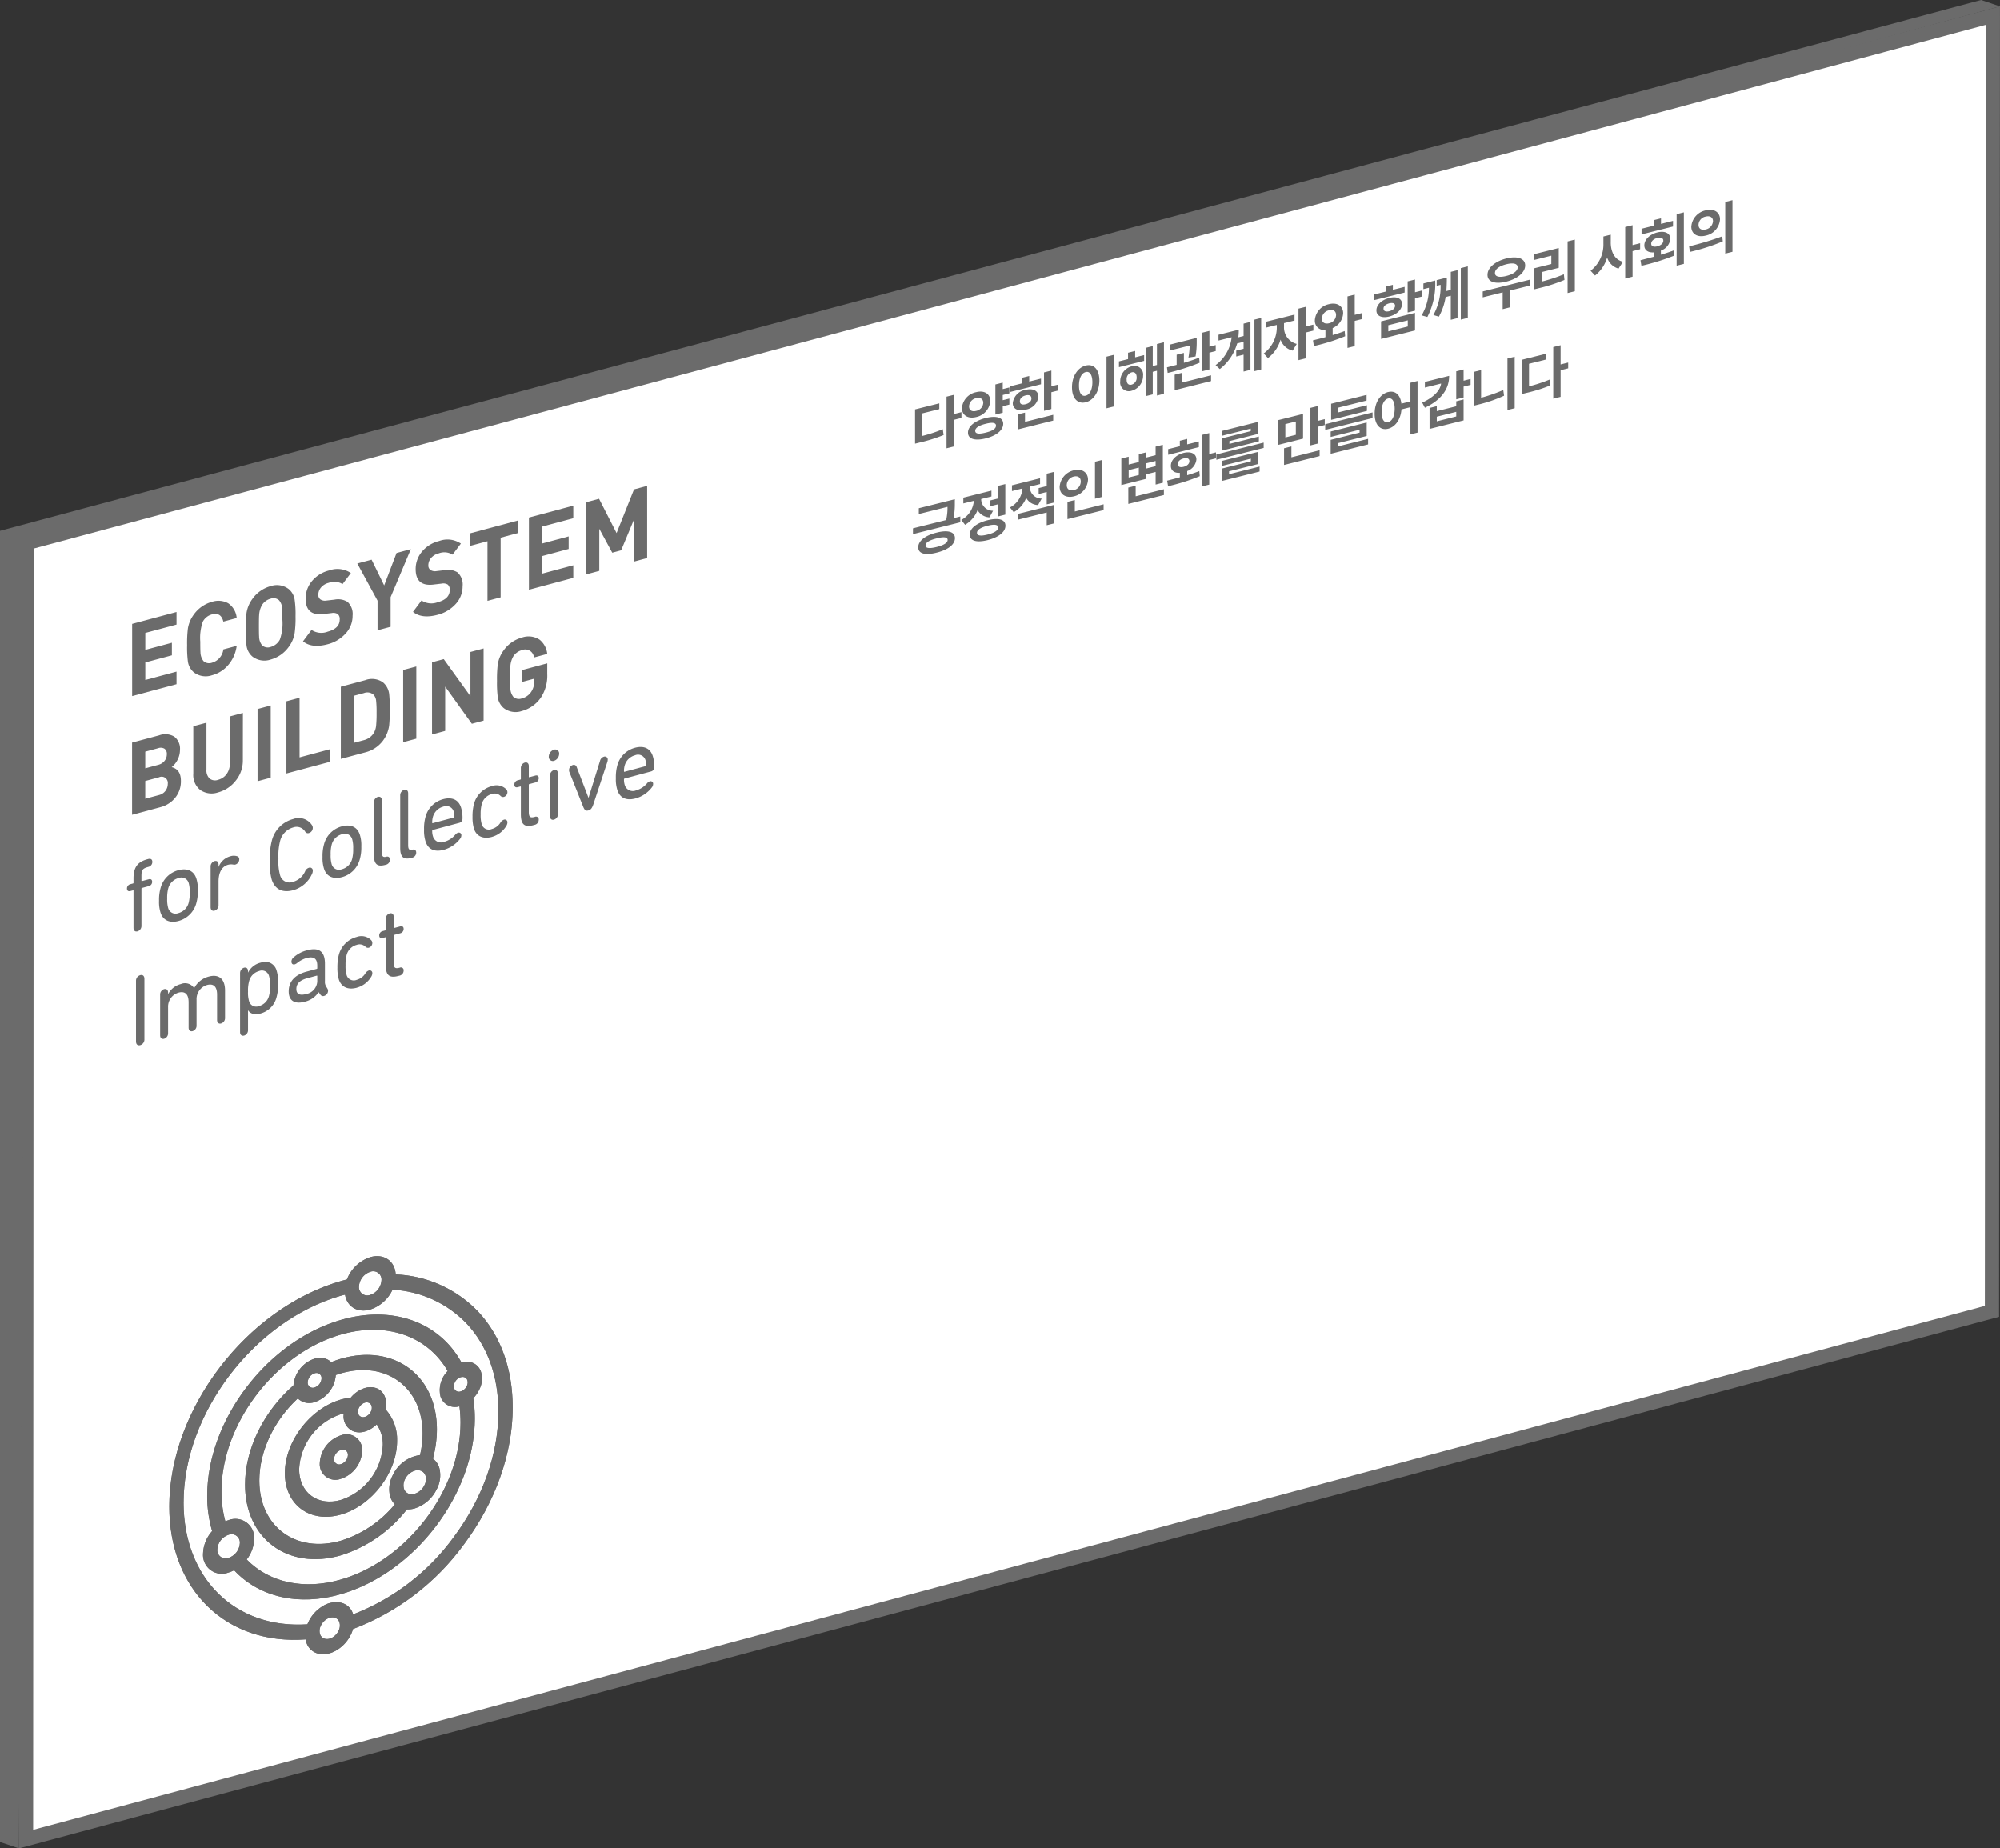
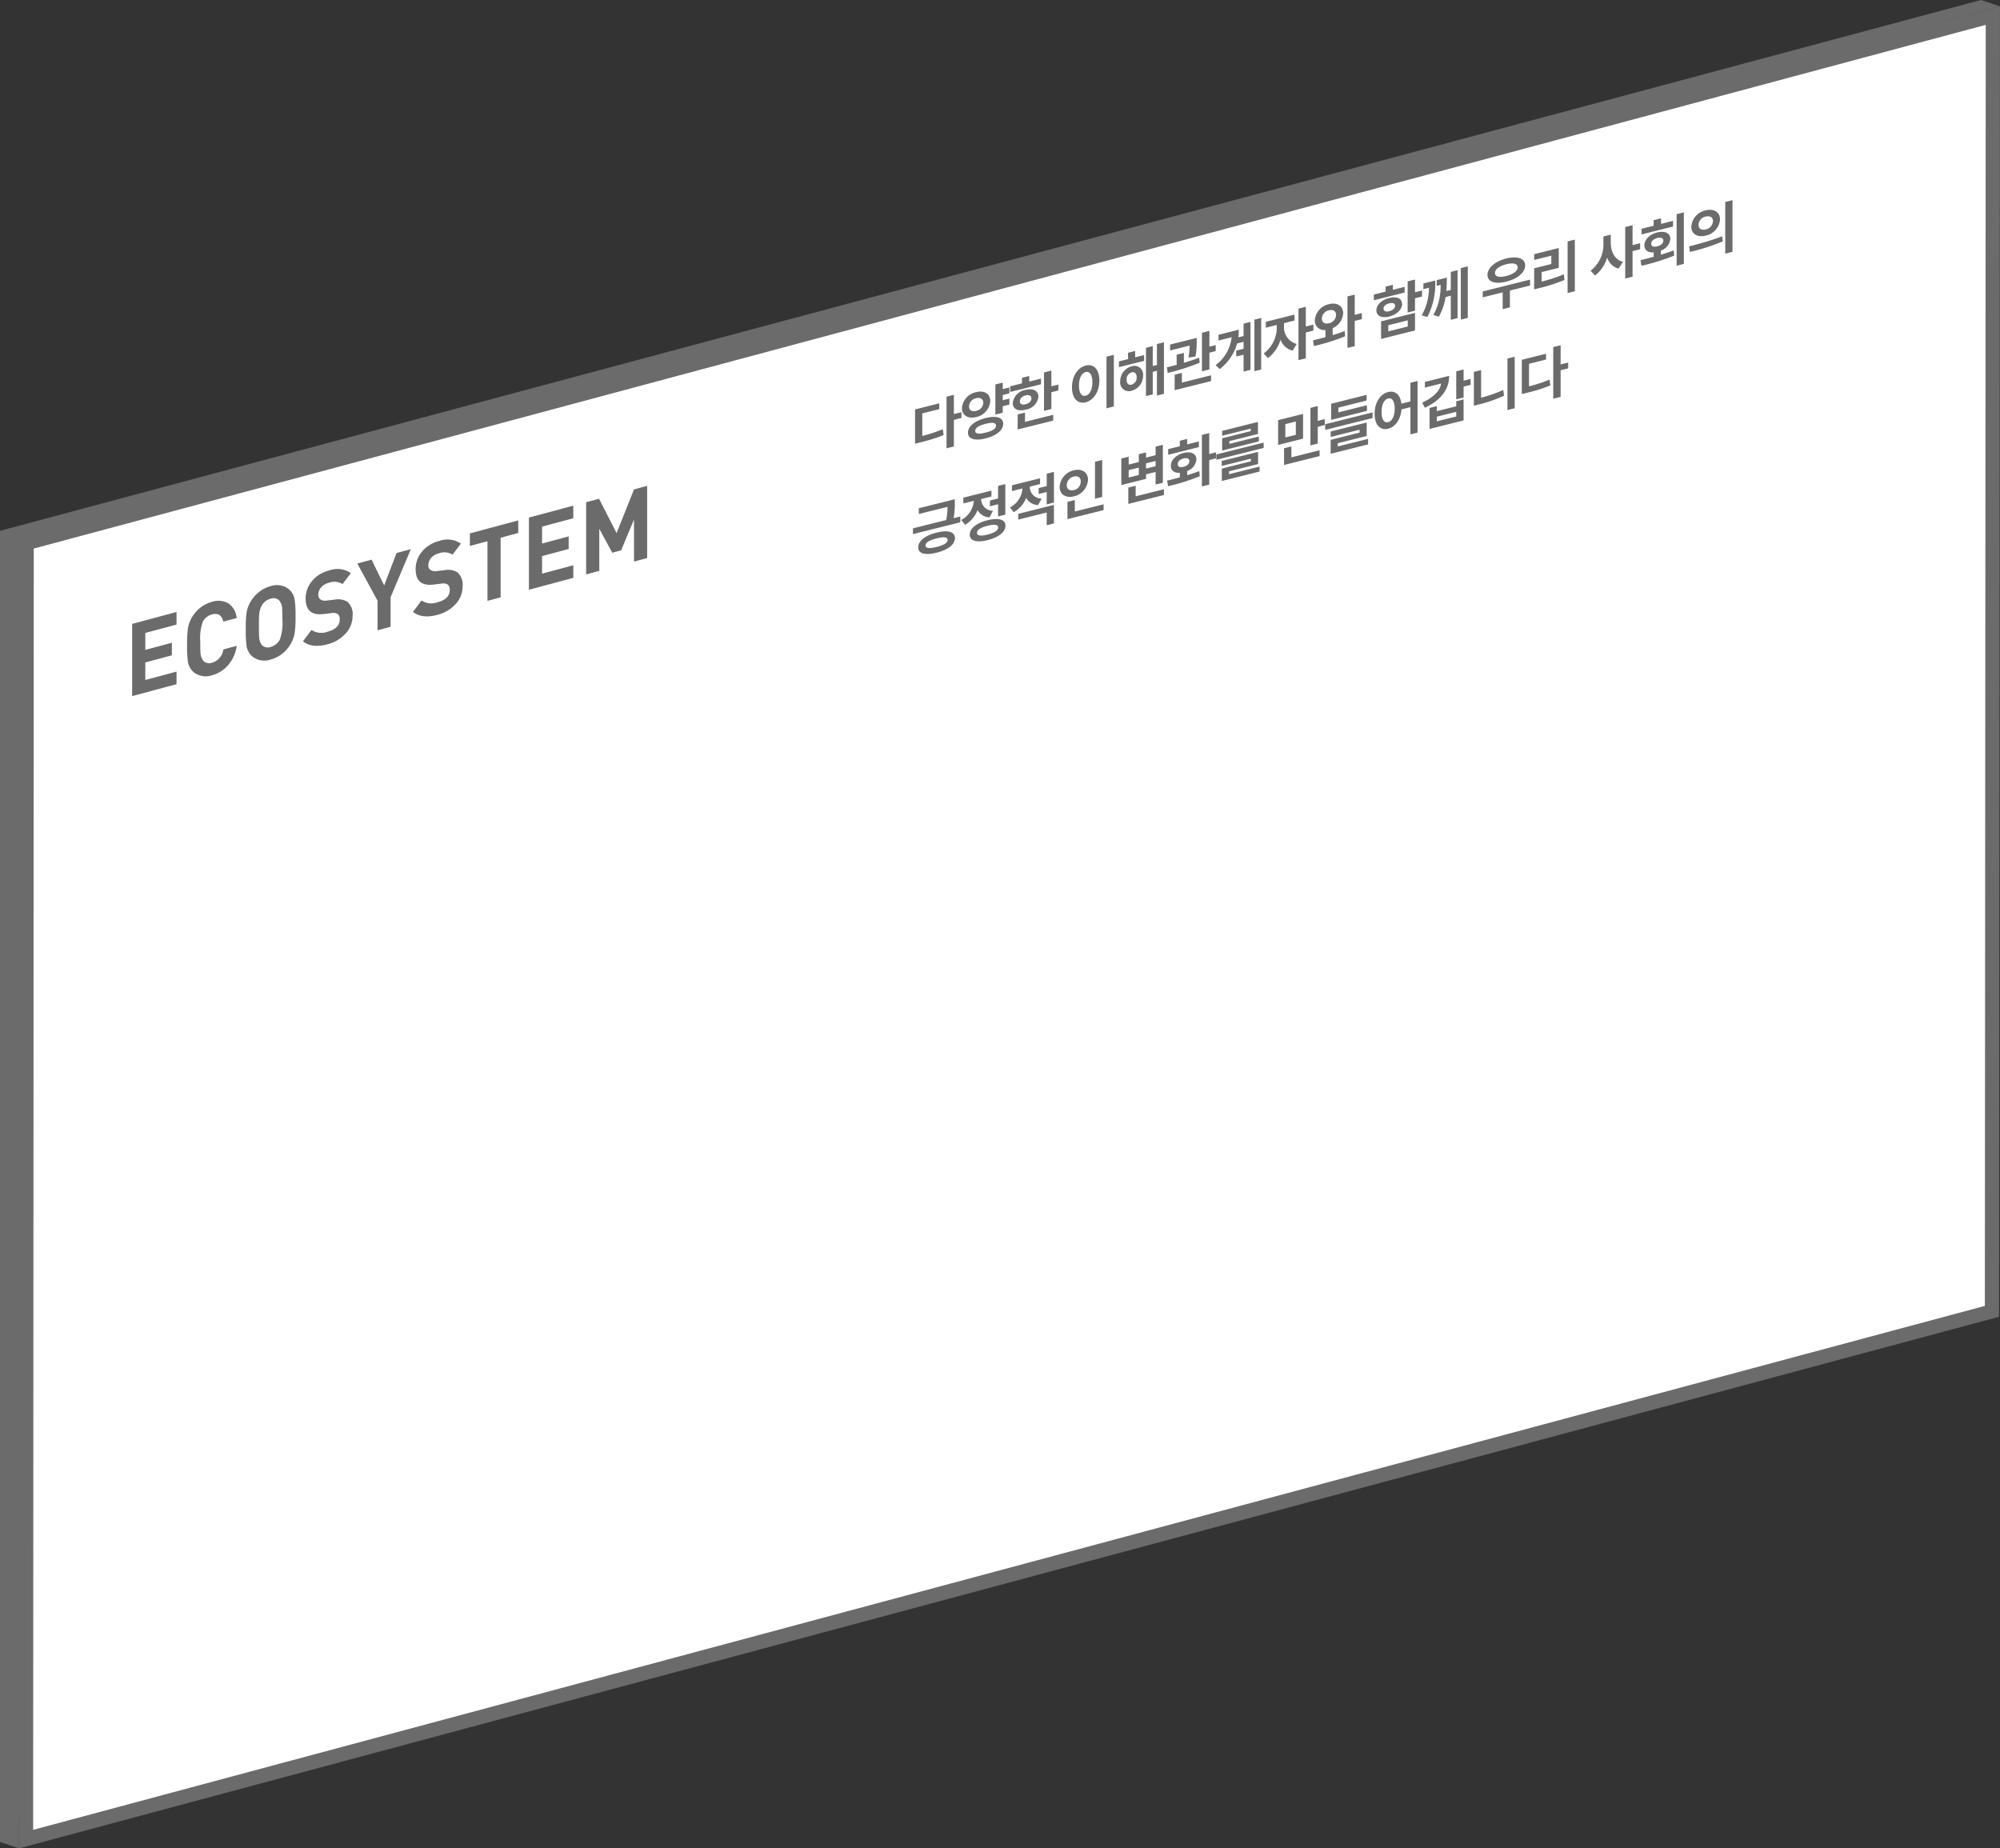
<svg xmlns="http://www.w3.org/2000/svg" width="396.321" height="366.273" viewBox="0 0 396.321 366.273">
  <rect x="0" y="0" width="396.321" height="366.273" fill="#333333" stroke="none" />
  <defs>
    <clipPath id="clip-path">
-       <path id="패스_815" data-name="패스 815" d="M458.457,442.518a2,2,0,0,1,1.374-1.8,1.011,1.011,0,0,1,1.375,1.011,2,2,0,0,1-1.375,1.806,1.011,1.011,0,0,1-1.374-1.013m-2.829.816a3.093,3.093,0,0,0,4.2,3.1,6.114,6.114,0,0,0,4.2-5.521,3.091,3.091,0,0,0-4.2-3.094,6.113,6.113,0,0,0-4.2,5.518m-4.088,1.178a12.061,12.061,0,0,1,8.291-10.887c.189-.055.376-.089.563-.13a3.182,3.182,0,0,0,2.024,3.58,3.651,3.651,0,0,0,2.141-.01,5.069,5.069,0,0,0,1.043-.435,6.079,6.079,0,0,0,1.306-.976,6.906,6.906,0,0,1,1.213,4.077,12.057,12.057,0,0,1-8.291,10.887c-4.571,1.319-8.291-1.42-8.291-6.106m12.325-10.345c-.652-.21-.866-1.013-.479-1.792a2.081,2.081,0,0,1,.845-.89,1.642,1.642,0,0,1,.341-.142,1.2,1.2,0,0,1,.7,0c.652.21.866,1.013.479,1.792a2.072,2.072,0,0,1-.845.89,1.638,1.638,0,0,1-.341.142,1.185,1.185,0,0,1-.7,0m-2.089-3.826a11.558,11.558,0,0,0-1.945.384c-6.13,1.768-11.119,8.319-11.119,14.6s4.989,9.958,11.119,8.19,11.12-8.318,11.12-14.6a8.909,8.909,0,0,0-2.31-6.277c.445-1.928-.289-3.681-1.923-4.207a3.647,3.647,0,0,0-2.14.013,5.854,5.854,0,0,0-2.8,1.9M473.3,449.416a1.53,1.53,0,0,1-1.021-1.108,2.6,2.6,0,0,1,.246-1.806,3.246,3.246,0,0,1,1.924-1.674,1.953,1.953,0,0,1,1.136-.007,1.526,1.526,0,0,1,1.022,1.108,2.593,2.593,0,0,1-.246,1.8,3.249,3.249,0,0,1-1.924,1.675,1.958,1.958,0,0,1-1.137.007m-14.5-23.537c.342-.121.687-.235,1.03-.334,8.92-2.572,16.177,2.773,16.177,11.914a18.786,18.786,0,0,1-.512,4.285,7.018,7.018,0,0,0-5.4,3.977,5.89,5.89,0,0,0-.556,4.091,3.693,3.693,0,0,0,.961,1.693,22.486,22.486,0,0,1-10.67,7.2c-8.919,2.572-16.177-2.773-16.177-11.916,0-5.773,2.893-11.885,7.622-16.267a3.229,3.229,0,0,0,3.326.726,6.131,6.131,0,0,0,4.2-5.367m-5.57,1.456a2,2,0,0,1,1.372-1.8,1.011,1.011,0,0,1,1.375,1.012,2,2,0,0,1-1.375,1.8,1.01,1.01,0,0,1-1.372-1.012m-2.818.6c-5.929,5.177-9.587,12.636-9.587,19.672,0,10.74,8.526,17.02,19.006,14a26.622,26.622,0,0,0,13.066-9.107,4.846,4.846,0,0,0,1.539-.184,7.358,7.358,0,0,0,4.359-3.794,5.876,5.876,0,0,0,.557-4.091,3.585,3.585,0,0,0-1.306-1.988,22.4,22.4,0,0,0,.791-5.792c0-10.74-8.526-17.02-19.006-14-.648.187-1.295.418-1.937.67a3.247,3.247,0,0,0-3.291-.686,6.138,6.138,0,0,0-4.191,5.3m-15.087,32.531a3.245,3.245,0,0,1,2.233-2.931,1.642,1.642,0,0,1,2.232,1.644,3.248,3.248,0,0,1-2.232,2.931,1.641,1.641,0,0,1-2.233-1.644m46.931-31.944a1.873,1.873,0,0,1,.894-2.027,1.728,1.728,0,0,1,.419-.189,1.231,1.231,0,0,1,.629-.023.929.929,0,0,1,.677.629,1.527,1.527,0,0,1-.089,1.1,2.092,2.092,0,0,1-.805.928,1.679,1.679,0,0,1-.415.184,1,1,0,0,1-1.31-.6m-46.11,20.433c0-13.385,10.625-27.338,23.685-31.1,8.962-2.584,17.125.253,21.141,7.228a5.377,5.377,0,0,0-1.413,5.094,3.024,3.024,0,0,0,3.742,1.9,23.856,23.856,0,0,1,.217,3.219c0,13.384-10.626,27.338-23.686,31.1-7.324,2.113-14.2.626-18.681-3.964a6.9,6.9,0,0,0,1.47-4.072,3.724,3.724,0,0,0-5.062-3.729,5.887,5.887,0,0,0-.645.234,22.33,22.33,0,0,1-.767-5.913m-2.829.815a24.8,24.8,0,0,0,.977,7.037,7.03,7.03,0,0,0-1.8,4.475,3.723,3.723,0,0,0,5.062,3.727,6.019,6.019,0,0,0,1.1-.442c5,5.362,12.826,7.14,21.177,4.732,14.62-4.214,26.514-19.834,26.514-34.818a26.369,26.369,0,0,0-.3-4,6.4,6.4,0,0,0,1.257-1.859,4.661,4.661,0,0,0,.273-3.363,2.846,2.846,0,0,0-2.073-1.924,3.727,3.727,0,0,0-1.809.045c-4.424-8.053-13.684-11.358-23.858-8.425-14.62,4.214-26.514,19.834-26.514,34.817m23.35,28.381a1.366,1.366,0,0,1-1-.923,2.24,2.24,0,0,1,.131-1.615,3.052,3.052,0,0,1,1.181-1.36,2.492,2.492,0,0,1,.614-.276,1.81,1.81,0,0,1,.926-.034,1.364,1.364,0,0,1,.994.922h0a2.24,2.24,0,0,1-.131,1.615,3.062,3.062,0,0,1-1.181,1.361,2.558,2.558,0,0,1-.612.275,1.81,1.81,0,0,1-.926.034m-28.029-27.031c0-17.628,13.993-36,31.193-40.962.269-.077.534-.135.8-.206.376,2.375,2.469,3.68,4.994,2.95a7.389,7.389,0,0,0,4.419-3.933A21.893,21.893,0,0,1,484.8,415.76c4.072,4.388,6.225,10.394,6.225,17.369,0,8.356-3.125,17.16-8.8,24.793a44.483,44.483,0,0,1-19.986,15.38c-.01-.031-.015-.063-.025-.093a3.283,3.283,0,0,0-2.39-2.22,4.91,4.91,0,0,0-3.7.743A7.326,7.326,0,0,0,453.289,475c-.039.091-.072.183-.108.274-14.28.946-24.544-9.065-24.544-24.159m34.757-42.761a3.246,3.246,0,0,1,2.231-2.931,1.643,1.643,0,0,1,2.235,1.643A3.25,3.25,0,0,1,465.626,410a1.642,1.642,0,0,1-2.231-1.646m-2.389-1.416c-.391.1-.784.2-1.175.315-18.76,5.41-34.023,25.452-34.023,44.677,0,16.548,11.312,27.491,27.014,26.331a4.249,4.249,0,0,0,.153.617,3.284,3.284,0,0,0,2.39,2.217,4.313,4.313,0,0,0,2.223-.082,5.976,5.976,0,0,0,1.472-.66,7.337,7.337,0,0,0,2.838-3.267,7.05,7.05,0,0,0,.313-.873,48.436,48.436,0,0,0,22.045-16.859c6.189-8.325,9.6-17.928,9.6-27.041,0-7.607-2.348-14.158-6.79-18.947a23.919,23.919,0,0,0-16.389-7.422c-.159-2.67-2.359-4.2-5.049-3.421a7.44,7.44,0,0,0-4.62,4.414" transform="translate(-425.808 -402.323)" fill="#6b6b6b" />
-     </clipPath>
+       </clipPath>
  </defs>
  <g id="그룹_1393" data-name="그룹 1393" transform="translate(-689.053 -554.432)">
    <g id="그룹_1133" data-name="그룹 1133" transform="translate(692.805 555.688)">
      <path id="패스_774" data-name="패스 774" d="M405.766,332.212l389.622-104.53-.179,256.765L405.643,589.029Z" transform="translate(-404.234 -225.848)" fill="#fff" />
      <path id="패스_775" data-name="패스 775" d="M794.386,230.05,794.209,483.9,407.459,587.724l.122-253.9L794.386,230.05m2.818-3.671h0Zm0,0L404.767,331.663,404.642,591.4,797.023,486.059l.182-259.68Z" transform="translate(-404.642 -226.379)" fill="#6b6b6b" />
    </g>
    <path id="패스_776" data-name="패스 776" d="M794.54,225.487,401.977,330.674V590.5l3.751,1.256,1.533-258.652L798.3,226.749Z" transform="translate(287.076 328.945)" fill="#6b6b6b" />
    <path id="패스_801" data-name="패스 801" d="M651.147,283.764l.854-.214a30.6,30.6,0,0,0,4.806-1.5l-.162-1.151a29.582,29.582,0,0,1-4.067,1.337v-4.473l3.373-.843v-1.147l-4.8,1.2Zm7.693-9.679-1.456.365v10.232l1.456-.365v-5.276l1.5-.376v-1.147l-1.5.376Zm-17.189,11.983.9-.225a27.429,27.429,0,0,0,5.083-1.753l-.162-1.129a30.555,30.555,0,0,1-4.391,1.533v-5.483l-1.432.358Zm8.086-9.707-1.432.359v10.208l1.432-.358ZM634.3,288.249l3.857-.964v.918l-3.857.964Zm-1.433,2.424,6.745-1.686v-4.153l-1.456.363v.987l-3.857.964v-.987l-1.433.359Zm-1.455-5.211.531,1.013c3.131-1.482,4.817-3.613,4.806-6.318l-4.806,1.2v1.123l3.212-.8c-.162,1.291-1.34,2.675-3.743,3.781m8.2-6.571-1.456.365v5.552l1.456-.363v-2.158L641,281.94v-1.17l-1.387.346Zm-16.241,8.42c-.011-1.512.521-2.47,1.294-2.665s1.282.505,1.294,2.017c-.011,1.529-.519,2.47-1.294,2.663s-1.3-.487-1.294-2.016m1.294-3.948c-1.571.393-2.68,2.069-2.68,4.295s1.109,3.37,2.68,2.977c1.42-.355,2.485-1.837,2.635-3.825l1.778-.445v5.391l1.41-.352V281.172l-1.41.352v3.694l-1.791.448c-.208-1.783-1.247-2.648-2.622-2.3m-11.3,5.508,7.093-1.774v-1.123l-5.66,1.415v-.94l5.591-1.4v-1.125l-7.024,1.757Zm-.093,6.723,7.417-1.855v-1.1l-6.006,1.5V293.5l5.729-1.433V289.4l-7.139,1.785v1.078l5.73-1.432v.573l-5.73,1.433Zm8.3-8.2-9.381,2.345v1.123l9.381-2.345Zm-12.314,6.543,1.456-.365v-3.326l1.386-.346v-1.17l-1.386.346V286.14l-1.456.363Zm-4.968-4.219,2.079-.519v2.638l-2.079.519Zm-.255,8.094,7.047-1.762V294.9l-5.591,1.4v-2.157l-1.456.365Zm3.767-10.118-4.944,1.236v4.908L607.8,292.6ZM591.77,294.96l7.277-1.82v-.963l-5.844,1.461v-.552l5.66-1.415v-2.386l-7.093,1.774v.963l5.66-1.415v.505l-5.66,1.415Zm-.091,3.05,5.776-1.444v.528l-5.753,1.439v2.455l7.486-1.872v-.985l-6.054,1.513v-.574l5.753-1.437v-2.41l-7.207,1.8Zm8.316-4.626-9.38,2.345v1.056l9.38-2.345Zm-17.027,4.257c0-.528.462-.942,1.156-1.115s1.154.01,1.154.538-.462.942-1.154,1.115-1.156,0-1.156-.538m-1.895-1.843,6.077-1.52v-1.123l-2.311.577v-1.078l-1.456.365V294.1l-2.31.577Zm-.208,5.121.186,1.1a38.334,38.334,0,0,0,6.284-1.983l-.093-1.009c-.762.294-1.582.567-2.4.819v-.826a2.746,2.746,0,0,0,1.826-2.3c-.013-1.144-1.063-1.65-2.541-1.292-1.491.384-2.531,1.412-2.52,2.556-.011.943.694,1.456,1.779,1.391v.884c-.912.251-1.768.476-2.518.663m8.34-9.426-1.455.363v10.21l1.455-.365V296.84l1.34-.335v-1.192l-1.34.335Zm-12.522,6,1.895-.474v1.033l-1.895.473Zm-3.442,1.341,2.01-.5V299.8l-2.01.5Zm-.07,6.695,7.048-1.762v-1.147l-5.591,1.4V301.93l-1.457.365Zm6.84-11.713-1.433.358v1.7l-1.895.474v-1.032l-1.432.358v1.56l-2.01.5v-1.56l-1.455.365v5.253l4.9-1.225v-.9l1.895-.473v2.5l1.433-.358Zm-18.9,14.727,7.162-1.791v-1.146l-5.706,1.426v-2.271l-1.456.363Zm-.138-6.755a1.764,1.764,0,0,1,1.409-1.684c.774-.182,1.374.162,1.363.99a1.734,1.734,0,0,1-1.363,1.695c-.809.191-1.422-.138-1.409-1m-1.41.352c0,1.526,1.236,2.283,2.82,1.888a3.579,3.579,0,0,0,2.8-3.291c0-1.491-1.225-2.263-2.8-1.871a3.606,3.606,0,0,0-2.82,3.274M568,296.82l-1.432.358V304.5l1.432-.358Zm-12.591,6.75,1.595-.4v2.455l1.432-.359v-6.08l-1.432.359V302l-1.595.4Zm-4.043,5.072,5.638-1.41v2.524l1.432-.358v-3.671l-7.069,1.768Zm4.32-8.192-5.569,1.392v1.147l2.081-.521a4.588,4.588,0,0,1-2.473,3.761l.739.94a5.6,5.6,0,0,0,2.473-2.832,2.75,2.75,0,0,0,2.356,1.418l.717-1.28a2.323,2.323,0,0,1-2.358-2.37l2.034-.508Zm-12.5,10.811c0-.586.74-1.068,2.1-1.4,1.363-.352,2.1-.238,2.1.346s-.739,1.056-2.1,1.4-2.1.239-2.1-.346m-1.432.358c0,1.239,1.34,1.627,3.535,1.09,2.195-.56,3.535-1.617,3.535-2.858s-1.34-1.626-3.535-1.088c-2.195.56-3.535,1.617-3.535,2.856m-1.686-2.905.763.957a5.828,5.828,0,0,0,2.472-2.912,2.808,2.808,0,0,0,2.356,1.43l.716-1.3a2.313,2.313,0,0,1-2.358-2.324l2.034-.508V302.9l-5.569,1.391v1.147l2.079-.519a4.653,4.653,0,0,1-2.494,3.789M548.8,301.6l-1.433.359v2.5l-1.617.4v1.147l1.617-.4v2.408l1.433-.358Zm-15.8,12.165c-.011-.583.752-1.049,2.2-1.4,1.409-.363,2.171-.279,2.171.305,0,.563-.762,1.04-2.171,1.392-1.444.36-2.207.265-2.2-.3m-1.456.363c0,1.285,1.4,1.636,3.651,1.06,2.23-.545,3.615-1.592,3.626-2.879-.011-1.26-1.4-1.658-3.626-1.09-2.254.552-3.651,1.647-3.651,2.908m7.255-9.521-7.14,1.783v1.147l5.684-1.42a11.139,11.139,0,0,1-.266,2.613L530.5,310.37v1.147l9.38-2.345v-1.147l-1.327.332a15.715,15.715,0,0,0,.242-2.952Z" transform="translate(339.466 348.756)" fill="#6b6b6b" />
    <path id="패스_802" data-name="패스 802" d="M691.341,264.255l1.433-.358V253.665l-1.433.358Zm-5.29-5.721a1.71,1.71,0,0,1,1.409-1.613c.819-.206,1.444.108,1.455.9a1.8,1.8,0,0,1-1.455,1.65c-.809.19-1.42-.115-1.409-.933m-1.872,4.276.162,1.106a39.479,39.479,0,0,0,6.516-2.088l-.115-1a58.179,58.179,0,0,1-6.562,1.985m3.281-7.13a3.555,3.555,0,0,0-2.842,3.212c-.011,1.471,1.225,2.206,2.842,1.789a3.53,3.53,0,0,0,2.842-3.211c0-1.455-1.213-2.2-2.842-1.79m-10.79,6.6c0-.528.5-.95,1.2-1.126s1.2,0,1.2.526-.486.947-1.2,1.126-1.2.014-1.2-.526m-1.917-1.837,6.237-1.56v-1.125l-2.379.6v-1.1l-1.456.363v1.1l-2.4.6Zm-.208,5.122.184,1.1a43.836,43.836,0,0,0,6.492-2.013l-.091-1.033c-.821.31-1.686.594-2.542.842v-.814a2.756,2.756,0,0,0,1.872-2.316c-.011-1.143-1.075-1.646-2.589-1.28-1.513.39-2.563,1.422-2.563,2.568,0,.942.728,1.46,1.848,1.385v.873c-.936.256-1.826.479-2.611.687m8.595-9.49-1.433.358v10.21l1.433-.359Zm-11.621,13.114,1.456-.363v-5.07l1.5-.376v-1.192l-1.5.376v-3.947l-1.456.365Zm-2.865-7.175V260.5l-1.455.365v1.513a6.51,6.51,0,0,1-2.542,5.27l.878.95a6.954,6.954,0,0,0,2.4-3.571,3.3,3.3,0,0,0,2.263,2.2l.878-1.365c-1.653-.367-2.437-2.006-2.425-3.844m-15.18,9.323.925-.231a31.952,31.952,0,0,0,5.083-1.637l-.115-1.119a30.864,30.864,0,0,1-4.413,1.448v-1.882l3.4-.849v-3.923l-4.875,1.219v1.147l3.4-.85v1.653l-3.4.849Zm8.063-9.862-1.432.359v10.232l1.432-.359Zm-15.825,6.619c-.013-.743.854-1.384,2.241-1.731s2.252-.138,2.263.605c-.011.736-.877,1.365-2.263,1.713s-2.254.149-2.241-.587m-1.479.369c-.011,1.392,1.513,1.9,3.72,1.341,2.194-.536,3.743-1.819,3.743-3.207,0-1.41-1.548-1.919-3.743-1.381-2.207.563-3.732,1.838-3.72,3.246m8.433.943-9.381,2.345v1.17l3.951-.987v3.326l1.433-.359v-3.326l4-1Zm-13.724,7.928,1.386-.346v-10.21l-1.386.346Zm-5.429-.914,1.087.325a11.858,11.858,0,0,0,1.329-3.888l1.028-.258v4.772l1.34-.335v-9.5l-1.34.336v3.578l-.878.22c.07-.89.093-1.778.093-2.662l-2.01.5v1.125l.774-.194a11.748,11.748,0,0,1-1.422,5.977m.348-6.831-2.334.583v1.125l1.1-.275a10.927,10.927,0,0,1-1.444,5.477l1.132.312a14.182,14.182,0,0,0,1.548-7.223m-9.288,8.86,3.857-.964V278.7l-3.857.964Zm-.947-3.3c-.013-.479.45-.857,1.132-1.04.693-.16,1.154-.013,1.154.469,0,.528-.462.908-1.154,1.092-.681.159-1.144.01-1.132-.521m-.486,6.018,6.723-1.681V276l-6.723,1.681Zm-.925-5.664c0,1.112,1.029,1.589,2.542,1.222,1.489-.383,2.53-1.377,2.541-2.493-.011-1.075-1.052-1.561-2.541-1.177-1.513.367-2.542,1.37-2.542,2.448m-.507-2.007,6.1-1.524v-1.125l-2.332.584v-.987l-1.433.358v.987l-2.332.584Zm8.154-4.1-1.456.363v6.172l1.456-.365v-2.455l1.387-.346V271.57l-1.387.346Zm-13.377,13.553,1.433-.358v-5l1.409-.352v-1.194l-1.409.352v-4.015l-1.433.359Zm-5.083-5.818a1.746,1.746,0,0,1,1.433-1.643c.785-.2,1.386.124,1.386.938a1.726,1.726,0,0,1-1.386,1.631c-.821.206-1.433-.124-1.433-.926m1.433-2.859a3.5,3.5,0,0,0-2.82,3.205,1.828,1.828,0,0,0,2.1,1.906v1.434c-.89.234-1.733.445-2.472.629l.184,1.125a37.827,37.827,0,0,0,6.192-1.938l-.093-1.032c-.763.294-1.571.564-2.379.8v-1.388a3.394,3.394,0,0,0,2.079-2.941c0-1.468-1.225-2.194-2.8-1.8m-6.053,11.1,1.454-.365v-5.115l1.5-.376v-1.192l-1.5.374v-3.9l-1.454.363Zm-2.866-6.695v-.642l2.08-.519v-1.171l-5.684,1.422v1.17l2.172-.543v.643a6.468,6.468,0,0,1-2.587,5.006l.831.916a7.073,7.073,0,0,0,2.5-3.653,3.358,3.358,0,0,0,2.4,2.176l.808-1.327a3.354,3.354,0,0,1-2.518-3.477m-13.561,7.681.832.778a9.846,9.846,0,0,0,3.442-5.082l1.271-.318v1.377l-1.456.363v1.17l1.456-.363v3.349l1.364-.341v-9.5l-1.364.341v2.455l-1.039.26a13.375,13.375,0,0,0,.091-1.515l-4.02,1.005v1.147l2.6-.65a7.866,7.866,0,0,1-3.177,5.521m9.033-9.348-1.339.335v10.21l1.339-.335Zm-11.737,10.574,1.479-.37v-3.326l1.249-.312v-1.192l-1.249.313v-3.121l-1.479.37Zm-5.405,3.737,7.208-1.8v-1.147l-5.776,1.444V287.89l-1.433.358Zm-1.526-4.528.139,1.112a43.567,43.567,0,0,0,6.33-2.019l-.091-1.009c-.96.379-2.01.721-3.026,1.022v-1.962l-1.433.358V286.3c-.681.182-1.34.345-1.919.49m5.892-5.832-5.267,1.318v1.17l3.87-.967a14.344,14.344,0,0,1-.242,2.377l1.409-.215a16.584,16.584,0,0,0,.231-3.04Zm-10.051,11.529,1.34-.335v-4.474l.832-.208v4.91l1.386-.346v-10.21l-1.386.346v4.153l-.832.208v-3.946l-1.34.335Zm-3.834-3.239a1.388,1.388,0,0,1,.992-1.464c.579-.156.983.213.994.967a1.4,1.4,0,0,1-.994,1.464c-.588.159-1-.184-.992-.967m-1.271.317a1.721,1.721,0,0,0,2.263,1.867,3.072,3.072,0,0,0,2.265-3,1.715,1.715,0,0,0-2.265-1.843,3.065,3.065,0,0,0-2.263,2.974m4.737-5.2-1.779.445v-1.261l-1.409.352v1.261l-1.8.45v1.147l4.99-1.247ZM563.278,290.4c0-1.515.543-2.476,1.34-2.675.773-.194,1.3.5,1.316,2.01-.011,1.529-.543,2.476-1.316,2.67-.8.2-1.34-.48-1.34-2.006m-1.386.346c0,2.238,1.156,3.36,2.727,2.967,1.547-.387,2.691-2.085,2.7-4.324-.011-2.223-1.156-3.336-2.7-2.949-1.571.393-2.727,2.081-2.727,4.306m8.294-6.431-1.455.363v10.232l1.455-.363Zm-18.62,9.22c-.013-.581.449-1.006,1.132-1.178s1.154.023,1.154.607c0,.55-.462.964-1.154,1.137s-1.144-.013-1.132-.566m-.439,5.57,7.045-1.761v-1.147l-5.591,1.4v-1.836l-1.454.363Zm-.971-5.217c0,1.158,1.04,1.678,2.542,1.291a2.972,2.972,0,0,0,2.541-2.562c-.011-1.191-1.052-1.722-2.541-1.361a3.009,3.009,0,0,0-2.542,2.632m-.508-2.214,6.1-1.525v-1.123l-2.333.583v-1.1l-1.433.358v1.1l-2.334.584Zm8.156-4.241-1.455.365v7.617l1.455-.365v-3.326l1.387-.346V290.2l-1.387.346Zm-15.087,11.94c0-.584.74-1.068,2.079-1.392,1.329-.343,2.045-.224,2.034.365.011.605-.705,1.059-2.034,1.379-1.339.346-2.079.256-2.079-.352m-1.225-4.856a1.741,1.741,0,0,1,1.41-1.613c.8-.2,1.4.144,1.409.909a1.719,1.719,0,0,1-1.409,1.613c-.809.214-1.41-.106-1.41-.909m-.208,5.214c-.01,1.265,1.364,1.678,3.512,1.142,2.114-.529,3.466-1.623,3.466-2.886s-1.351-1.669-3.466-1.153c-2.148.549-3.522,1.638-3.512,2.9m-1.2-4.861c0,1.444,1.213,2.173,2.82,1.772a3.508,3.508,0,0,0,2.794-3.176c0-1.446-1.2-2.166-2.794-1.757a3.5,3.5,0,0,0-2.82,3.16m9.4-4.095-1.316.329v-1.285l-1.456.365v5.964l1.456-.363V294.5l1.316-.329v-1.192l-1.316.328v-1.032l1.316-.329Zm-18.691,11.141.854-.213a30.409,30.409,0,0,0,4.806-1.5l-.162-1.151a29.578,29.578,0,0,1-4.065,1.337v-4.473l3.373-.843v-1.147l-4.806,1.2Zm7.694-9.678-1.456.365v10.232l1.456-.365v-5.276l1.5-.376v-1.147l-1.5.376Z" transform="translate(339.587 340.432)" fill="#6b6b6b" />
-     <path id="패스_803" data-name="패스 803" d="M518.45,335.556c-.075.02-.113-.01-.113-.091a4.009,4.009,0,0,1,.131-1.119,2.89,2.89,0,0,1,2.064-2.059,1.526,1.526,0,0,1,2.062.954,3.286,3.286,0,0,1,.131,1.049.141.141,0,0,1-.113.151Zm2.195,5.28a6.166,6.166,0,0,0,3.224-2.192,1.111,1.111,0,0,0,.243-.667.5.5,0,0,0-.656-.528,1.148,1.148,0,0,0-.543.387,4.333,4.333,0,0,1-2.156,1.4,1.664,1.664,0,0,1-2.268-1.06,3.421,3.421,0,0,1-.151-1.126.141.141,0,0,1,.113-.151l5.269-1.412a.824.824,0,0,0,.618-.808,6.786,6.786,0,0,0-.3-2.251c-.487-1.517-1.762-2.1-3.525-1.627a4.92,4.92,0,0,0-3.506,3.532,8.674,8.674,0,0,0-.28,2.506,7.014,7.014,0,0,0,.3,2.352c.507,1.551,1.762,2.14,3.619,1.643m-9.375,2.39c.507-.135.75-.462,1.032-1.32l2.736-8.29a1.357,1.357,0,0,0,.076-.442.568.568,0,0,0-.769-.6,1.131,1.131,0,0,0-.75.8l-2.269,7.3-.037.01-2.325-6.068a.584.584,0,0,0-.75-.4,1.057,1.057,0,0,0-.769,1.011,1.029,1.029,0,0,0,.076.4l2.718,6.827c.28.708.525.905,1.03.769m-7.593,1.13c0,.563.338.814.788.694a1.114,1.114,0,0,0,.787-1.116v-8.016c0-.563-.338-.815-.787-.694a1.113,1.113,0,0,0-.788,1.115Zm.788-10.961a1.507,1.507,0,0,0,1.03-1.381.789.789,0,0,0-1.03-.829,1.488,1.488,0,0,0-1.032,1.381.8.8,0,0,0,1.032.829m-3.863,12.69a1.03,1.03,0,0,0,.845-1.011.545.545,0,0,0-.769-.577c-.957.256-1.2.02-1.2-1.005v-5.345a.142.142,0,0,1,.113-.151l1.181-.315a.876.876,0,0,0,.676-.864c0-.4-.245-.618-.676-.5l-1.181.315c-.075.021-.113-.01-.113-.09v-2.11c0-.563-.338-.814-.787-.693a1.112,1.112,0,0,0-.788,1.115v2.11a.14.14,0,0,1-.113.151l-.505.135a.873.873,0,0,0-.676.864c0,.4.243.618.676.5l.505-.135c.076-.02.113.01.113.09v5.405c0,2.009.676,2.652,2.513,2.161Zm-8.454,2.386a4.8,4.8,0,0,0,2.869-2.176,1.343,1.343,0,0,0,.224-.683.524.524,0,0,0-.693-.557,1.3,1.3,0,0,0-.694.588,2.891,2.891,0,0,1-1.706,1.26,1.47,1.47,0,0,1-2.006-.968,6.306,6.306,0,0,1-.207-1.914,7.435,7.435,0,0,1,.207-2,2.78,2.78,0,0,1,2.006-2.045,1.648,1.648,0,0,1,1.706.348.7.7,0,0,0,.694.215.982.982,0,0,0,.693-.929.827.827,0,0,0-.224-.563,2.692,2.692,0,0,0-2.869-.638,4.959,4.959,0,0,0-3.543,3.542,9.68,9.68,0,0,0-.282,2.507,8.043,8.043,0,0,0,.282,2.376c.505,1.531,1.819,2.1,3.543,1.643m-11.7-2.734c-.075.021-.113-.01-.113-.09a4.015,4.015,0,0,1,.131-1.12,2.893,2.893,0,0,1,2.062-2.059,1.53,1.53,0,0,1,2.064.954,3.3,3.3,0,0,1,.131,1.05.141.141,0,0,1-.113.151Zm2.193,5.28a6.162,6.162,0,0,0,3.225-2.19,1.114,1.114,0,0,0,.244-.667.494.494,0,0,0-.656-.528,1.128,1.128,0,0,0-.543.387,4.324,4.324,0,0,1-2.156,1.4,1.662,1.662,0,0,1-2.268-1.06,3.406,3.406,0,0,1-.151-1.125.141.141,0,0,1,.113-.151l5.269-1.412a.825.825,0,0,0,.618-.808,6.812,6.812,0,0,0-.3-2.251c-.487-1.517-1.762-2.1-3.525-1.629A4.925,4.925,0,0,0,479,344.517a8.687,8.687,0,0,0-.28,2.507,6.968,6.968,0,0,0,.3,2.351c.507,1.553,1.762,2.14,3.618,1.643m-6.279,1.562a1.014,1.014,0,0,0,.805-1c0-.463-.282-.708-.731-.588-.619.166-.863-.07-.863-.874V339.831c0-.563-.338-.815-.787-.694a1.111,1.111,0,0,0-.787,1.115V350.64c0,1.729.58,2.417,2.193,1.985Zm-5.213,1.4a1.014,1.014,0,0,0,.807-1c0-.463-.281-.708-.731-.588-.619.166-.863-.07-.863-.874V341.227c0-.563-.338-.815-.788-.694a1.113,1.113,0,0,0-.787,1.115v10.39c0,1.727.581,2.415,2.193,1.983Zm-8.7.884a1.5,1.5,0,0,1-2.026-.964,6.134,6.134,0,0,1-.207-1.914,7.163,7.163,0,0,1,.207-2,2.851,2.851,0,0,1,2.026-2.049,1.5,1.5,0,0,1,2.024.964,6.044,6.044,0,0,1,.206,1.895,7.374,7.374,0,0,1-.206,2.024,2.854,2.854,0,0,1-2.024,2.049m0,1.568a4.981,4.981,0,0,0,3.542-3.543,8.483,8.483,0,0,0,.3-2.531,6.876,6.876,0,0,0-.3-2.351c-.487-1.517-1.8-2.11-3.542-1.643a4.95,4.95,0,0,0-3.544,3.542,8.481,8.481,0,0,0-.3,2.511,6.964,6.964,0,0,0,.3,2.37c.487,1.5,1.8,2.111,3.544,1.644m-13.912.491c.638,1.92,2.1,2.673,4.255,2.1a5.826,5.826,0,0,0,3.732-3.231,1.439,1.439,0,0,0,.149-.6.571.571,0,0,0-.769-.617,1.2,1.2,0,0,0-.749.7,3.71,3.71,0,0,1-2.363,2.079,1.943,1.943,0,0,1-2.624-1.4,10.051,10.051,0,0,1-.3-3.2,11.839,11.839,0,0,1,.3-3.356,3.722,3.722,0,0,1,2.624-2.814,2,2,0,0,1,2.363.814.632.632,0,0,0,.749.3,1.059,1.059,0,0,0,.769-1.029.969.969,0,0,0-.149-.522,3.134,3.134,0,0,0-3.732-1.232,5.916,5.916,0,0,0-4.255,4.376,13.3,13.3,0,0,0-.356,3.913,11.306,11.306,0,0,0,.356,3.722m-11.323,6.149a1.111,1.111,0,0,0,.787-1.115v-4.662c0-1.608.545-2.959,1.893-3.321a2.428,2.428,0,0,1,1.032-.035.95.95,0,0,0,.394,0,1.091,1.091,0,0,0,.787-1.056.583.583,0,0,0-.45-.6,2.227,2.227,0,0,0-1.33.015,3.453,3.453,0,0,0-2.307,2.085l-.018,0v-.442c0-.562-.338-.814-.787-.693a1.11,1.11,0,0,0-.787,1.115v8.018c0,.563.336.814.787.693m-7.162.473a1.5,1.5,0,0,1-2.024-.964,6.135,6.135,0,0,1-.207-1.914,7.156,7.156,0,0,1,.207-2,2.852,2.852,0,0,1,2.024-2.05,1.5,1.5,0,0,1,2.026.964,6.044,6.044,0,0,1,.206,1.895,7.38,7.38,0,0,1-.206,2.024,2.854,2.854,0,0,1-2.026,2.05m0,1.567a4.981,4.981,0,0,0,3.543-3.542,8.483,8.483,0,0,0,.3-2.531,6.865,6.865,0,0,0-.3-2.351c-.487-1.517-1.8-2.111-3.543-1.644a4.95,4.95,0,0,0-3.543,3.543,8.435,8.435,0,0,0-.3,2.511,6.934,6.934,0,0,0,.3,2.37c.487,1.5,1.8,2.11,3.543,1.643m-7.217-7.912c-.076.021-.113-.01-.113-.09v-.945c0-1.166.225-1.467,1.388-1.778a1,1,0,0,0,.767-.99c0-.463-.28-.708-.825-.563l-.131.035c-1.875.5-2.774,1.508-2.774,3.818v.845a.141.141,0,0,1-.113.151l-.505.135a.873.873,0,0,0-.676.864c0,.4.244.618.676.5l.505-.135c.075-.02.113.01.113.09v7.334c0,.563.338.815.787.694a1.114,1.114,0,0,0,.788-1.116v-7.334a.141.141,0,0,1,.113-.151l1.33-.356a.873.873,0,0,0,.676-.864c0-.4-.244-.618-.676-.5Z" transform="translate(294.364 371.811)" fill="#6b6b6b" />
-     <path id="패스_804" data-name="패스 804" d="M502.841,320.406l-5.044,1.351v2.351l2.456-.659v.543a3.537,3.537,0,0,1-.6,2.069,3.17,3.17,0,0,1-1.857,1.3,1.664,1.664,0,0,1-1.668-.3,2.839,2.839,0,0,1-.6-1.789q-.038-.351-.038-2.079t.038-2.1a4.435,4.435,0,0,1,.6-2.09A2.9,2.9,0,0,1,497.8,317.8a1.727,1.727,0,0,1,2.406,1.446l2.632-.705a4.182,4.182,0,0,0-1.484-2.8,3.974,3.974,0,0,0-3.55-.435,6.556,6.556,0,0,0-3.606,2.534,6.292,6.292,0,0,0-1.164,2.783,23.837,23.837,0,0,0-.151,3.276,22.01,22.01,0,0,0,.149,3.2,3.447,3.447,0,0,0,1.163,2.159,3.849,3.849,0,0,0,3.6.6,6.671,6.671,0,0,0,3.768-2.642,7.9,7.9,0,0,0,1.275-4.713Zm-12.617-2.949-2.607.7v8.761l-5.287-7.344-2.324.622V334.5l2.606-.7v-8.782l5.287,7.365,2.325-.622Zm-13.33,3.571-2.606.7v14.306l2.606-.7Zm-7.967,11.72a3.553,3.553,0,0,1-.469,1.472,3.2,3.2,0,0,1-1.95,1.406l-1.969.528V326.83l1.969-.526a1.853,1.853,0,0,1,1.95.362,2.058,2.058,0,0,1,.469,1.16,20.722,20.722,0,0,1,.093,2.406,23.678,23.678,0,0,1-.093,2.517m2.587-6.26a3.574,3.574,0,0,0-1.237-2.32,3.82,3.82,0,0,0-3.525-.422l-4.818,1.291v14.307l4.818-1.291a6.274,6.274,0,0,0,3.525-2.311,6.556,6.556,0,0,0,1.237-3.043,27.741,27.741,0,0,0,.113-3.166,24.874,24.874,0,0,0-.113-3.045m-11.7,10.932-6.056,1.623V327.227l-2.606.7v14.307l8.661-2.321Zm-11.773-8.66-2.607.7v14.307l2.607-.7Zm-5.512,1.477-2.587.693v9.3a3.488,3.488,0,0,1-.628,2.1,2.983,2.983,0,0,1-1.7,1.157,1.75,1.75,0,0,1-1.688-.251,2.226,2.226,0,0,1-.618-1.764v-9.3l-2.607.7v9.4a3.741,3.741,0,0,0,1.406,3.25,3.953,3.953,0,0,0,3.506.457,6.545,6.545,0,0,0,3.506-2.337,6.277,6.277,0,0,0,1.4-4Zm-15.335,15.422a2.253,2.253,0,0,1-1.294.849l-2.72.728v-3.516l2.72-.729a1.227,1.227,0,0,1,1.744,1.282,2.316,2.316,0,0,1-.45,1.387m-.187-5.929a2.321,2.321,0,0,1-1.275.794l-2.551.684v-3.3l2.551-.683a1.457,1.457,0,0,1,1.275.11,1.246,1.246,0,0,1,.449,1.074,2.065,2.065,0,0,1-.449,1.316m1.4,1.261a4.466,4.466,0,0,0,1.088-1.3,4.286,4.286,0,0,0,.563-2.1,3.029,3.029,0,0,0-1.1-2.639,3.482,3.482,0,0,0-3.028-.275l-5.362,1.437v14.307l5.587-1.5a5.554,5.554,0,0,0,2.963-1.879,5.129,5.129,0,0,0,1.125-3.335q0-2.291-1.838-2.724" transform="translate(294.657 365.472)" fill="#6b6b6b" />
    <path id="패스_805" data-name="패스 805" d="M522.638,293.884l-2.606.7-3.454,8.661-3.474-6.8-2.558.686V311.43l2.606-.7v-8.339l2.569,4.737,1.762-.472,2.549-6.109v8.34l2.606-.7ZM508,309.623l-6.187,1.657V307.8l5.269-1.412V303.9l-5.269,1.412v-3.356L508,300.3v-2.492l-8.792,2.356v14.306L508,312.114Zm-10.911-8.892-9.58,2.568v2.492l3.487-.935v11.816l2.607-.7V304.157l3.487-.935ZM485.03,311.014a3.593,3.593,0,0,0-2.549-.422l-1.575.182a1.685,1.685,0,0,1-1.209-.22,1.076,1.076,0,0,1-.421-.932,2.224,2.224,0,0,1,.534-1.439,2.858,2.858,0,0,1,1.527-.922,3.077,3.077,0,0,1,2.738.252l1.65-2.19a4.766,4.766,0,0,0-4.312-.512,6.384,6.384,0,0,0-3.394,2.1,5.341,5.341,0,0,0-1.256,3.481q0,3.475,3.543,3.05l1.612-.191a1.7,1.7,0,0,1,1.2.19,1.277,1.277,0,0,1,.394,1.091q0,1.767-2.363,2.4a3.511,3.511,0,0,1-3.224-.341l-1.688,2.261q1.742,1.421,4.875.583a7.24,7.24,0,0,0,3.553-2.107,5.118,5.118,0,0,0,1.4-3.56,3.233,3.233,0,0,0-1.032-2.758m-12.055-3.823-2.455,6.426-2.493-5.1-2.832.759,4.013,7.365v5.867l2.587-.693v-5.868l4.01-9.514Zm-9.748,9.665a3.6,3.6,0,0,0-2.551-.421l-1.574.18a1.686,1.686,0,0,1-1.209-.218,1.079,1.079,0,0,1-.422-.932,2.23,2.23,0,0,1,.535-1.44,2.867,2.867,0,0,1,1.527-.922,3.082,3.082,0,0,1,2.738.252l1.65-2.19a4.766,4.766,0,0,0-4.312-.512,6.385,6.385,0,0,0-3.394,2.1,5.344,5.344,0,0,0-1.257,3.483q0,3.475,3.544,3.049l1.612-.191a1.69,1.69,0,0,1,1.2.191,1.27,1.27,0,0,1,.394,1.09q0,1.769-2.362,2.4a3.514,3.514,0,0,1-3.225-.342l-1.686,2.261q1.742,1.423,4.873.583a7.207,7.207,0,0,0,3.553-2.107,5.109,5.109,0,0,0,1.4-3.559,3.242,3.242,0,0,0-1.03-2.759m-13.385,7.506a2.932,2.932,0,0,1-1.819,1.451,1.682,1.682,0,0,1-1.688-.311,2.8,2.8,0,0,1-.6-1.768q-.038-.35-.038-2.079t.038-2.1a4.446,4.446,0,0,1,.6-2.09,2.9,2.9,0,0,1,1.688-1.215,1.663,1.663,0,0,1,1.668.315,2.713,2.713,0,0,1,.619,1.764q.036.433.037,2.079a9.6,9.6,0,0,1-.505,3.954m2.943-7.842a3.386,3.386,0,0,0-1.163-2.159,3.845,3.845,0,0,0-3.6-.6,6.56,6.56,0,0,0-3.619,2.537,6.316,6.316,0,0,0-1.163,2.783,23.884,23.884,0,0,0-.149,3.276,21.982,21.982,0,0,0,.149,3.194,3.451,3.451,0,0,0,1.163,2.161,3.876,3.876,0,0,0,3.619.6,6.555,6.555,0,0,0,3.6-2.532,6.2,6.2,0,0,0,1.163-2.783,21.613,21.613,0,0,0,.167-3.281,19.711,19.711,0,0,0-.167-3.19m-14.137,9.776a3.122,3.122,0,0,1-2.249,2.632,1.667,1.667,0,0,1-1.668-.3,2.9,2.9,0,0,1-.619-1.785q-.038-.41-.037-2.079a9.756,9.756,0,0,1,.505-3.974,2.9,2.9,0,0,1,1.819-1.432q1.782-.477,2.249,1.427l2.643-.709a3.919,3.919,0,0,0-1.658-2.911,4.025,4.025,0,0,0-3.253-.293,6.535,6.535,0,0,0-3.6,2.531,6.29,6.29,0,0,0-1.163,2.783,23.846,23.846,0,0,0-.151,3.276,21.941,21.941,0,0,0,.151,3.2,3.434,3.434,0,0,0,1.163,2.159,3.848,3.848,0,0,0,3.6.6,6.321,6.321,0,0,0,3.205-2,7.25,7.25,0,0,0,1.706-3.833Zm-9.279,4.4-6.187,1.657v-3.475l5.267-1.412v-2.492l-5.267,1.412v-3.356l6.187-1.658v-2.491l-8.794,2.356v14.307l8.794-2.356Z" transform="translate(294.657 356.827)" fill="#6b6b6b" />
-     <path id="패스_806" data-name="패스 806" d="M473.314,366.424a1.031,1.031,0,0,0,.845-1.011.545.545,0,0,0-.769-.577c-.956.256-1.2.02-1.2-1.005v-5.345a.141.141,0,0,1,.113-.151l1.181-.317a.872.872,0,0,0,.676-.864c0-.4-.243-.618-.676-.5l-1.181.317c-.075.02-.113-.01-.113-.09v-2.11c0-.562-.336-.814-.787-.693a1.111,1.111,0,0,0-.787,1.115v2.11a.142.142,0,0,1-.113.151l-.507.135a.873.873,0,0,0-.674.864c0,.4.244.618.674.5l.507-.135c.075-.021.113.01.113.09v5.4c0,2.01.674,2.653,2.511,2.161Zm-8.454,2.385a4.793,4.793,0,0,0,2.869-2.173,1.341,1.341,0,0,0,.225-.684.525.525,0,0,0-.694-.557,1.3,1.3,0,0,0-.694.588,2.9,2.9,0,0,1-1.706,1.26,1.469,1.469,0,0,1-2.006-.97,6.3,6.3,0,0,1-.206-1.913,7.439,7.439,0,0,1,.206-2,2.78,2.78,0,0,1,2.006-2.045,1.653,1.653,0,0,1,1.706.346.7.7,0,0,0,.694.217.985.985,0,0,0,.694-.929.822.822,0,0,0-.225-.563,2.7,2.7,0,0,0-2.869-.638,4.961,4.961,0,0,0-3.543,3.542,9.683,9.683,0,0,0-.282,2.507,8.052,8.052,0,0,0,.282,2.376c.507,1.531,1.819,2.1,3.543,1.641m-10.086,1.257c-1.2.321-1.875,0-1.875-1.005,0-1.085.694-1.753,2.231-2.165l1.8-.483c.076-.02.113.011.113.091v1.064a2.694,2.694,0,0,1-2.268,2.5m4.274-1.1-.318-.538a1.723,1.723,0,0,1-.169-.939v-3.457c0-2.37-1.125-3.3-3.525-2.652a6.26,6.26,0,0,0-2.736,1.457,1.045,1.045,0,0,0-.374.783c0,.443.262.653.674.543a1.408,1.408,0,0,0,.45-.262,5.3,5.3,0,0,1,1.837-.974c1.575-.422,2.155.186,2.155,1.533v.462a.14.14,0,0,1-.113.151l-2.042.548c-2.231.6-3.506,1.923-3.506,3.913,0,1.828,1.163,2.582,3.169,2.044a4.551,4.551,0,0,0,2.756-1.883l.018-.006.356.508a.621.621,0,0,0,.694.237,1.088,1.088,0,0,0,.807-1.021.87.87,0,0,0-.132-.446m-13.536,3.466a1.459,1.459,0,0,1-1.986-.974,5.829,5.829,0,0,1-.207-1.895,7.011,7.011,0,0,1,.207-2.024,2.771,2.771,0,0,1,1.986-2.04,1.454,1.454,0,0,1,1.969.98,5.891,5.891,0,0,1,.207,1.914,6.949,6.949,0,0,1-.207,2,2.763,2.763,0,0,1-1.969,2.034m-2.98,5.863a1.112,1.112,0,0,0,.787-1.115V373.3l.02-.006c.411.632,1.2.964,2.549.6a4.46,4.46,0,0,0,3.093-3.24,9.67,9.67,0,0,0,.32-2.7,8,8,0,0,0-.32-2.548,2.329,2.329,0,0,0-3.093-1.581,3.74,3.74,0,0,0-2.549,1.968l-.02.006v-.262c0-.562-.336-.814-.787-.693a1.113,1.113,0,0,0-.788,1.115V377.6c0,.562.338.812.788.693m-16.628-.066c0,.563.336.814.787.694a1.114,1.114,0,0,0,.787-1.115v-5.125a2.893,2.893,0,0,1,2.062-2.9c1.35-.362,2.006.366,2.006,1.913v5.024c0,.563.338.814.788.694a1.114,1.114,0,0,0,.787-1.116v-5.124a2.9,2.9,0,0,1,2.062-2.9c1.35-.362,2.006.367,2.006,1.914V375.2c0,.563.338.814.788.693a1.111,1.111,0,0,0,.787-1.115v-5.425c0-2.251-1.181-3.3-3.205-2.758a4.569,4.569,0,0,0-2.907,2.286l-.018,0a2.143,2.143,0,0,0-2.625-.8,3.893,3.893,0,0,0-2.513,1.979l-.018.006v-.282c0-.563-.338-.814-.787-.694a1.112,1.112,0,0,0-.787,1.115Zm-4.782,1.22c0,.6.338.874.845.739A1.161,1.161,0,0,0,422.79,379V367.062c0-.6-.336-.874-.823-.745a1.167,1.167,0,0,0-.845,1.191Z" transform="translate(294.88 381.352)" fill="#6b6b6b" />
    <g id="그룹_1152" data-name="그룹 1152" transform="translate(722.599 803.354)">
      <g id="그룹_1151" data-name="그룹 1151">
-         <path id="패스_813" data-name="패스 813" d="M458.457,442.518a2,2,0,0,1,1.374-1.8,1.011,1.011,0,0,1,1.375,1.011,2,2,0,0,1-1.375,1.806,1.011,1.011,0,0,1-1.374-1.013m-2.829.816a3.093,3.093,0,0,0,4.2,3.1,6.114,6.114,0,0,0,4.2-5.521,3.091,3.091,0,0,0-4.2-3.094,6.113,6.113,0,0,0-4.2,5.518m-4.088,1.178a12.061,12.061,0,0,1,8.291-10.887c.189-.055.376-.089.563-.13a3.182,3.182,0,0,0,2.024,3.58,3.651,3.651,0,0,0,2.141-.01,5.069,5.069,0,0,0,1.043-.435,6.079,6.079,0,0,0,1.306-.976,6.906,6.906,0,0,1,1.213,4.077,12.057,12.057,0,0,1-8.291,10.887c-4.571,1.319-8.291-1.42-8.291-6.106m12.325-10.345c-.652-.21-.866-1.013-.479-1.792a2.081,2.081,0,0,1,.845-.89,1.642,1.642,0,0,1,.341-.142,1.2,1.2,0,0,1,.7,0c.652.21.866,1.013.479,1.792a2.072,2.072,0,0,1-.845.89,1.638,1.638,0,0,1-.341.142,1.185,1.185,0,0,1-.7,0m-2.089-3.826a11.558,11.558,0,0,0-1.945.384c-6.13,1.768-11.119,8.319-11.119,14.6s4.989,9.958,11.119,8.19,11.12-8.318,11.12-14.6a8.909,8.909,0,0,0-2.31-6.277c.445-1.928-.289-3.681-1.923-4.207a3.647,3.647,0,0,0-2.14.013,5.854,5.854,0,0,0-2.8,1.9M473.3,449.416a1.53,1.53,0,0,1-1.021-1.108,2.6,2.6,0,0,1,.246-1.806,3.246,3.246,0,0,1,1.924-1.674,1.953,1.953,0,0,1,1.136-.007,1.526,1.526,0,0,1,1.022,1.108,2.593,2.593,0,0,1-.246,1.8,3.249,3.249,0,0,1-1.924,1.675,1.958,1.958,0,0,1-1.137.007m-14.5-23.537c.342-.121.687-.235,1.03-.334,8.92-2.572,16.177,2.773,16.177,11.914a18.786,18.786,0,0,1-.512,4.285,7.018,7.018,0,0,0-5.4,3.977,5.89,5.89,0,0,0-.556,4.091,3.693,3.693,0,0,0,.961,1.693,22.486,22.486,0,0,1-10.67,7.2c-8.919,2.572-16.177-2.773-16.177-11.916,0-5.773,2.893-11.885,7.622-16.267a3.229,3.229,0,0,0,3.326.726,6.131,6.131,0,0,0,4.2-5.367m-5.57,1.456a2,2,0,0,1,1.372-1.8,1.011,1.011,0,0,1,1.375,1.012,2,2,0,0,1-1.375,1.8,1.01,1.01,0,0,1-1.372-1.012m-2.818.6c-5.929,5.177-9.587,12.636-9.587,19.672,0,10.74,8.526,17.02,19.006,14a26.622,26.622,0,0,0,13.066-9.107,4.846,4.846,0,0,0,1.539-.184,7.358,7.358,0,0,0,4.359-3.794,5.876,5.876,0,0,0,.557-4.091,3.585,3.585,0,0,0-1.306-1.988,22.4,22.4,0,0,0,.791-5.792c0-10.74-8.526-17.02-19.006-14-.648.187-1.295.418-1.937.67a3.247,3.247,0,0,0-3.291-.686,6.138,6.138,0,0,0-4.191,5.3m-15.087,32.531a3.245,3.245,0,0,1,2.233-2.931,1.642,1.642,0,0,1,2.232,1.644,3.248,3.248,0,0,1-2.232,2.931,1.641,1.641,0,0,1-2.233-1.644m46.931-31.944a1.873,1.873,0,0,1,.894-2.027,1.728,1.728,0,0,1,.419-.189,1.231,1.231,0,0,1,.629-.023.929.929,0,0,1,.677.629,1.527,1.527,0,0,1-.089,1.1,2.092,2.092,0,0,1-.805.928,1.679,1.679,0,0,1-.415.184,1,1,0,0,1-1.31-.6m-46.11,20.433c0-13.385,10.625-27.338,23.685-31.1,8.962-2.584,17.125.253,21.141,7.228a5.377,5.377,0,0,0-1.413,5.094,3.024,3.024,0,0,0,3.742,1.9,23.856,23.856,0,0,1,.217,3.219c0,13.384-10.626,27.338-23.686,31.1-7.324,2.113-14.2.626-18.681-3.964a6.9,6.9,0,0,0,1.47-4.072,3.724,3.724,0,0,0-5.062-3.729,5.887,5.887,0,0,0-.645.234,22.33,22.33,0,0,1-.767-5.913m-2.829.815a24.8,24.8,0,0,0,.977,7.037,7.03,7.03,0,0,0-1.8,4.475,3.723,3.723,0,0,0,5.062,3.727,6.019,6.019,0,0,0,1.1-.442c5,5.362,12.826,7.14,21.177,4.732,14.62-4.214,26.514-19.834,26.514-34.818a26.369,26.369,0,0,0-.3-4,6.4,6.4,0,0,0,1.257-1.859,4.661,4.661,0,0,0,.273-3.363,2.846,2.846,0,0,0-2.073-1.924,3.727,3.727,0,0,0-1.809.045c-4.424-8.053-13.684-11.358-23.858-8.425-14.62,4.214-26.514,19.834-26.514,34.817m23.35,28.381a1.366,1.366,0,0,1-1-.923,2.24,2.24,0,0,1,.131-1.615,3.052,3.052,0,0,1,1.181-1.36,2.492,2.492,0,0,1,.614-.276,1.81,1.81,0,0,1,.926-.034,1.364,1.364,0,0,1,.994.922h0a2.24,2.24,0,0,1-.131,1.615,3.062,3.062,0,0,1-1.181,1.361,2.558,2.558,0,0,1-.612.275,1.81,1.81,0,0,1-.926.034m-28.029-27.031c0-17.628,13.993-36,31.193-40.962.269-.077.534-.135.8-.206.376,2.375,2.469,3.68,4.994,2.95a7.389,7.389,0,0,0,4.419-3.933A21.893,21.893,0,0,1,484.8,415.76c4.072,4.388,6.225,10.394,6.225,17.369,0,8.356-3.125,17.16-8.8,24.793a44.483,44.483,0,0,1-19.986,15.38c-.01-.031-.015-.063-.025-.093a3.283,3.283,0,0,0-2.39-2.22,4.91,4.91,0,0,0-3.7.743A7.326,7.326,0,0,0,453.289,475c-.039.091-.072.183-.108.274-14.28.946-24.544-9.065-24.544-24.159m34.757-42.761a3.246,3.246,0,0,1,2.231-2.931,1.643,1.643,0,0,1,2.235,1.643A3.25,3.25,0,0,1,465.626,410a1.642,1.642,0,0,1-2.231-1.646m-2.389-1.416c-.391.1-.784.2-1.175.315-18.76,5.41-34.023,25.452-34.023,44.677,0,16.548,11.312,27.491,27.014,26.331a4.249,4.249,0,0,0,.153.617,3.284,3.284,0,0,0,2.39,2.217,4.313,4.313,0,0,0,2.223-.082,5.976,5.976,0,0,0,1.472-.66,7.337,7.337,0,0,0,2.838-3.267,7.05,7.05,0,0,0,.313-.873,48.436,48.436,0,0,0,22.045-16.859c6.189-8.325,9.6-17.928,9.6-27.041,0-7.607-2.348-14.158-6.79-18.947a23.919,23.919,0,0,0-16.389-7.422c-.159-2.67-2.359-4.2-5.049-3.421a7.44,7.44,0,0,0-4.62,4.414" transform="translate(-425.808 -402.323)" fill="#6b6b6b" />
        <g id="그룹_1150" data-name="그룹 1150" clip-path="url(#clip-path)">
          <path id="패스_814" data-name="패스 814" d="M425.808,416.3l68.046-19.617v76.173l-68.046,19.617Z" transform="translate(-425.808 -404.621)" fill="#6b6b6b" />
        </g>
      </g>
    </g>
  </g>
</svg>